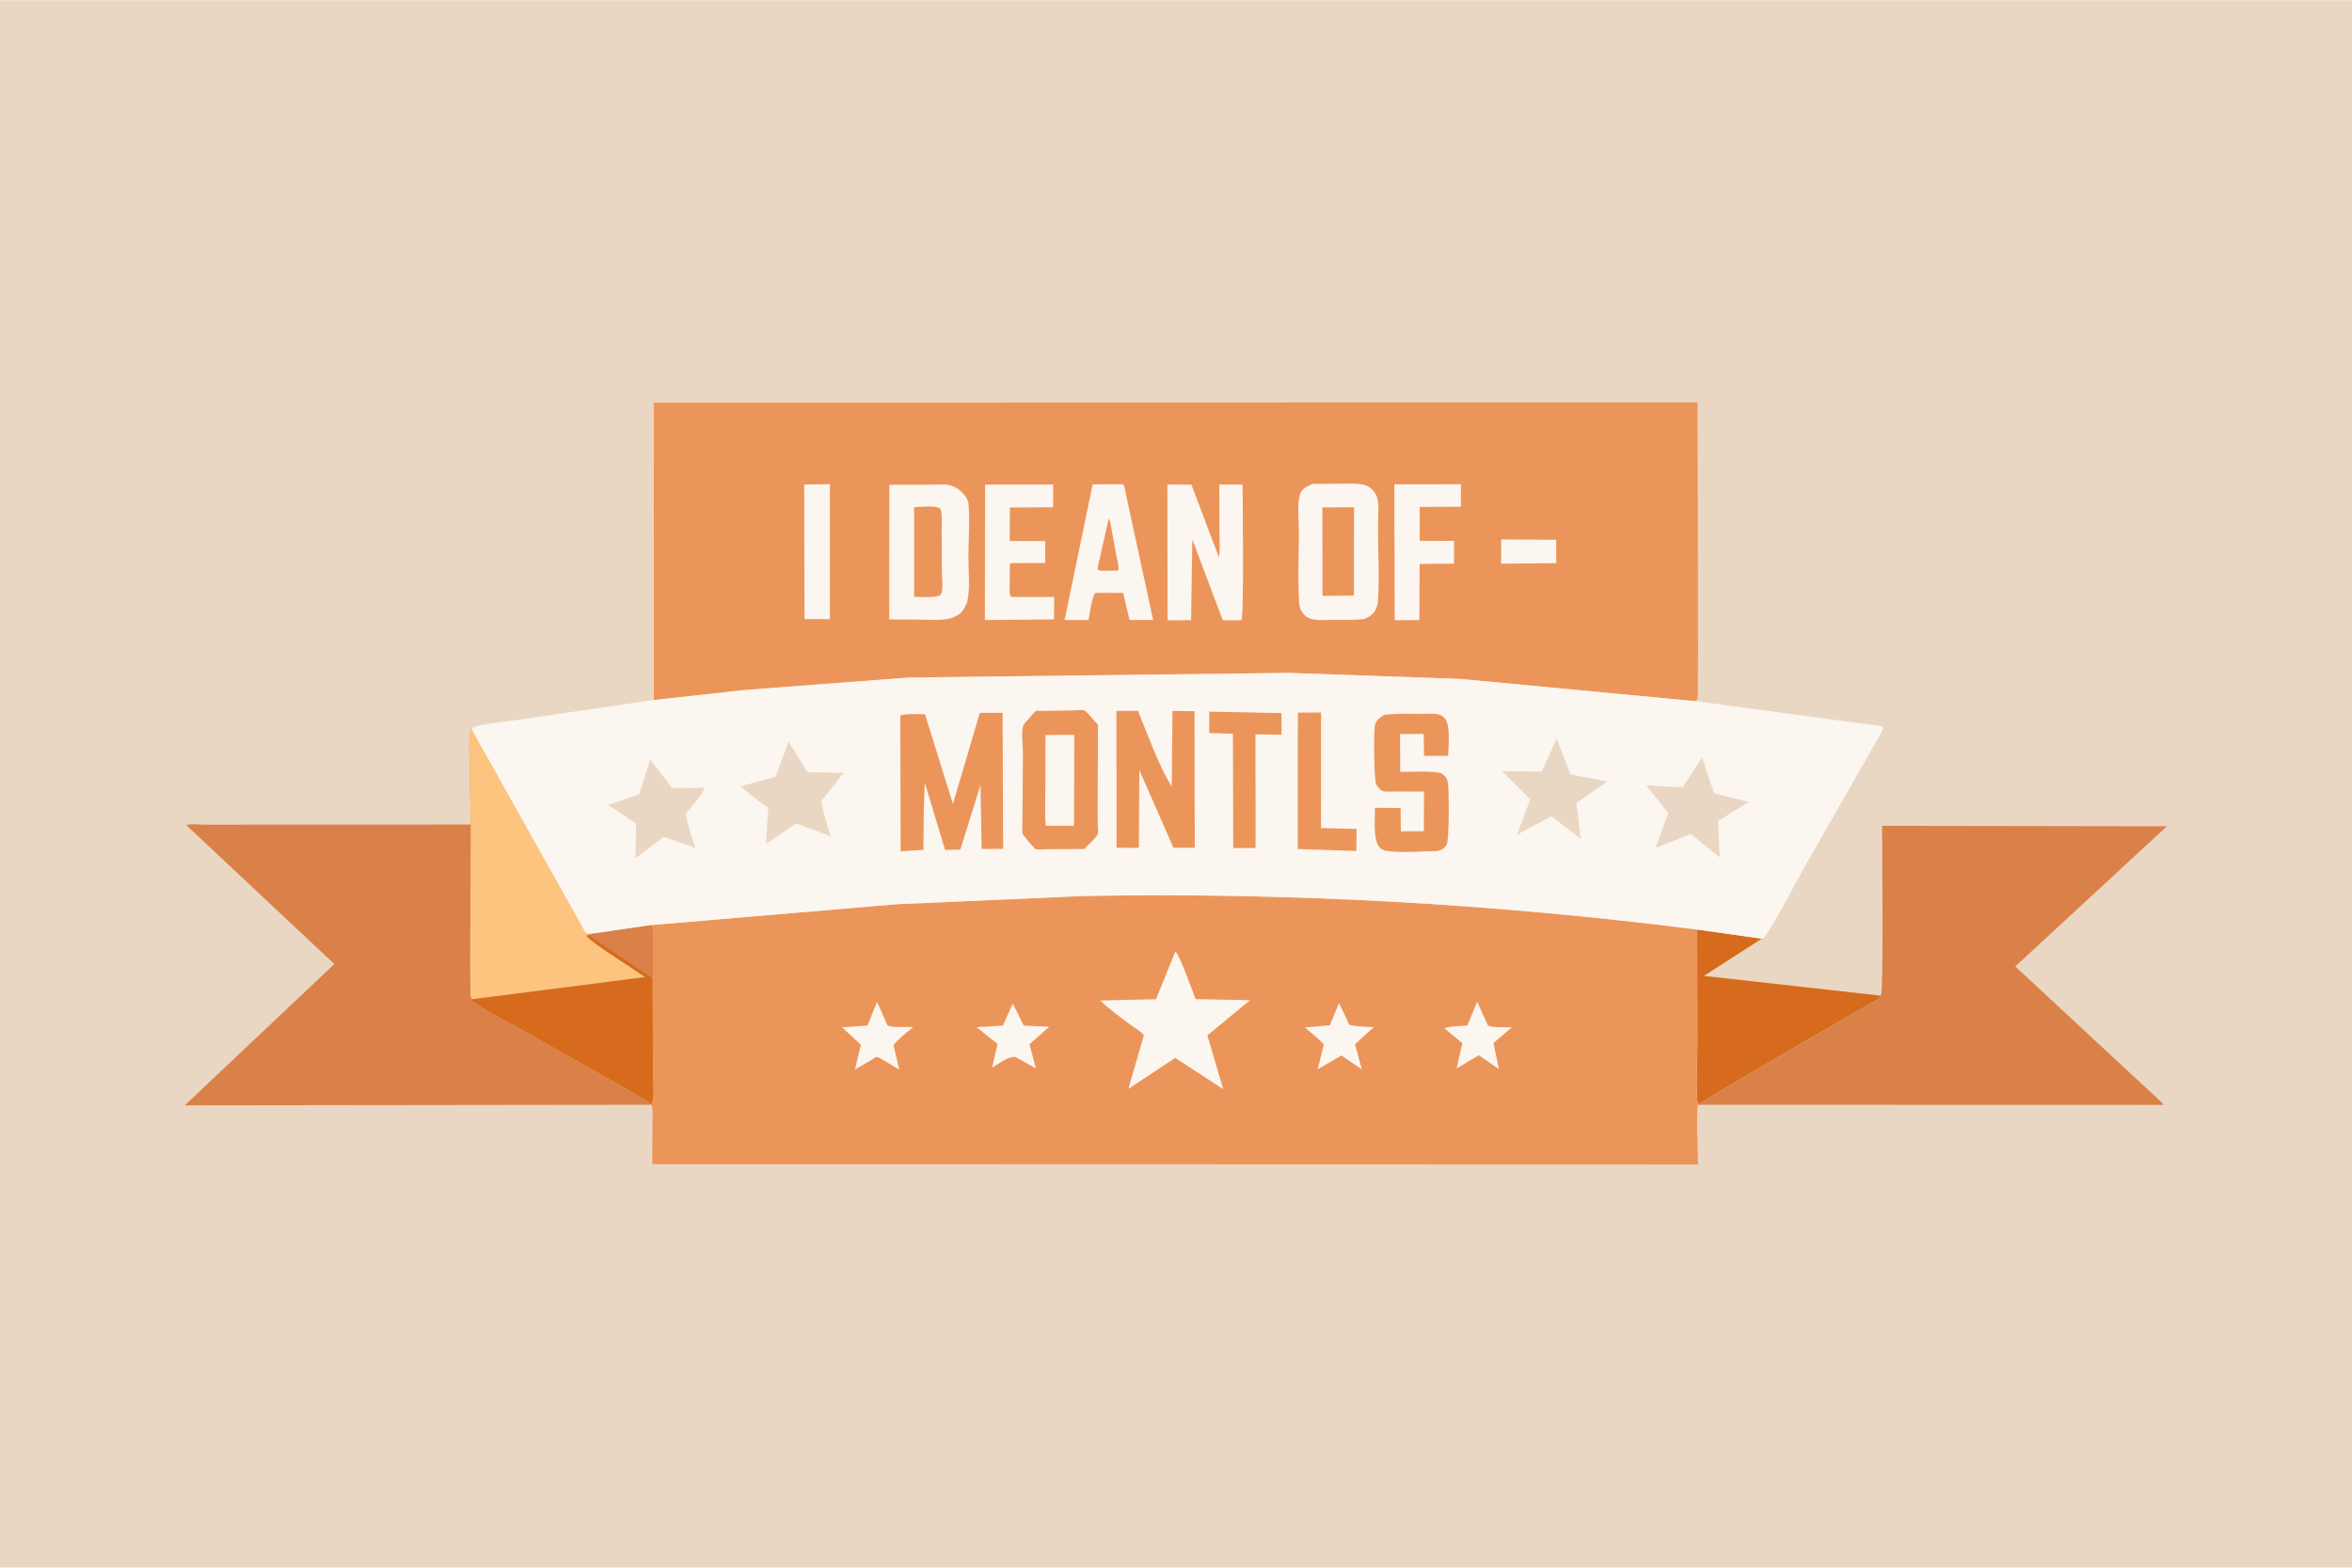
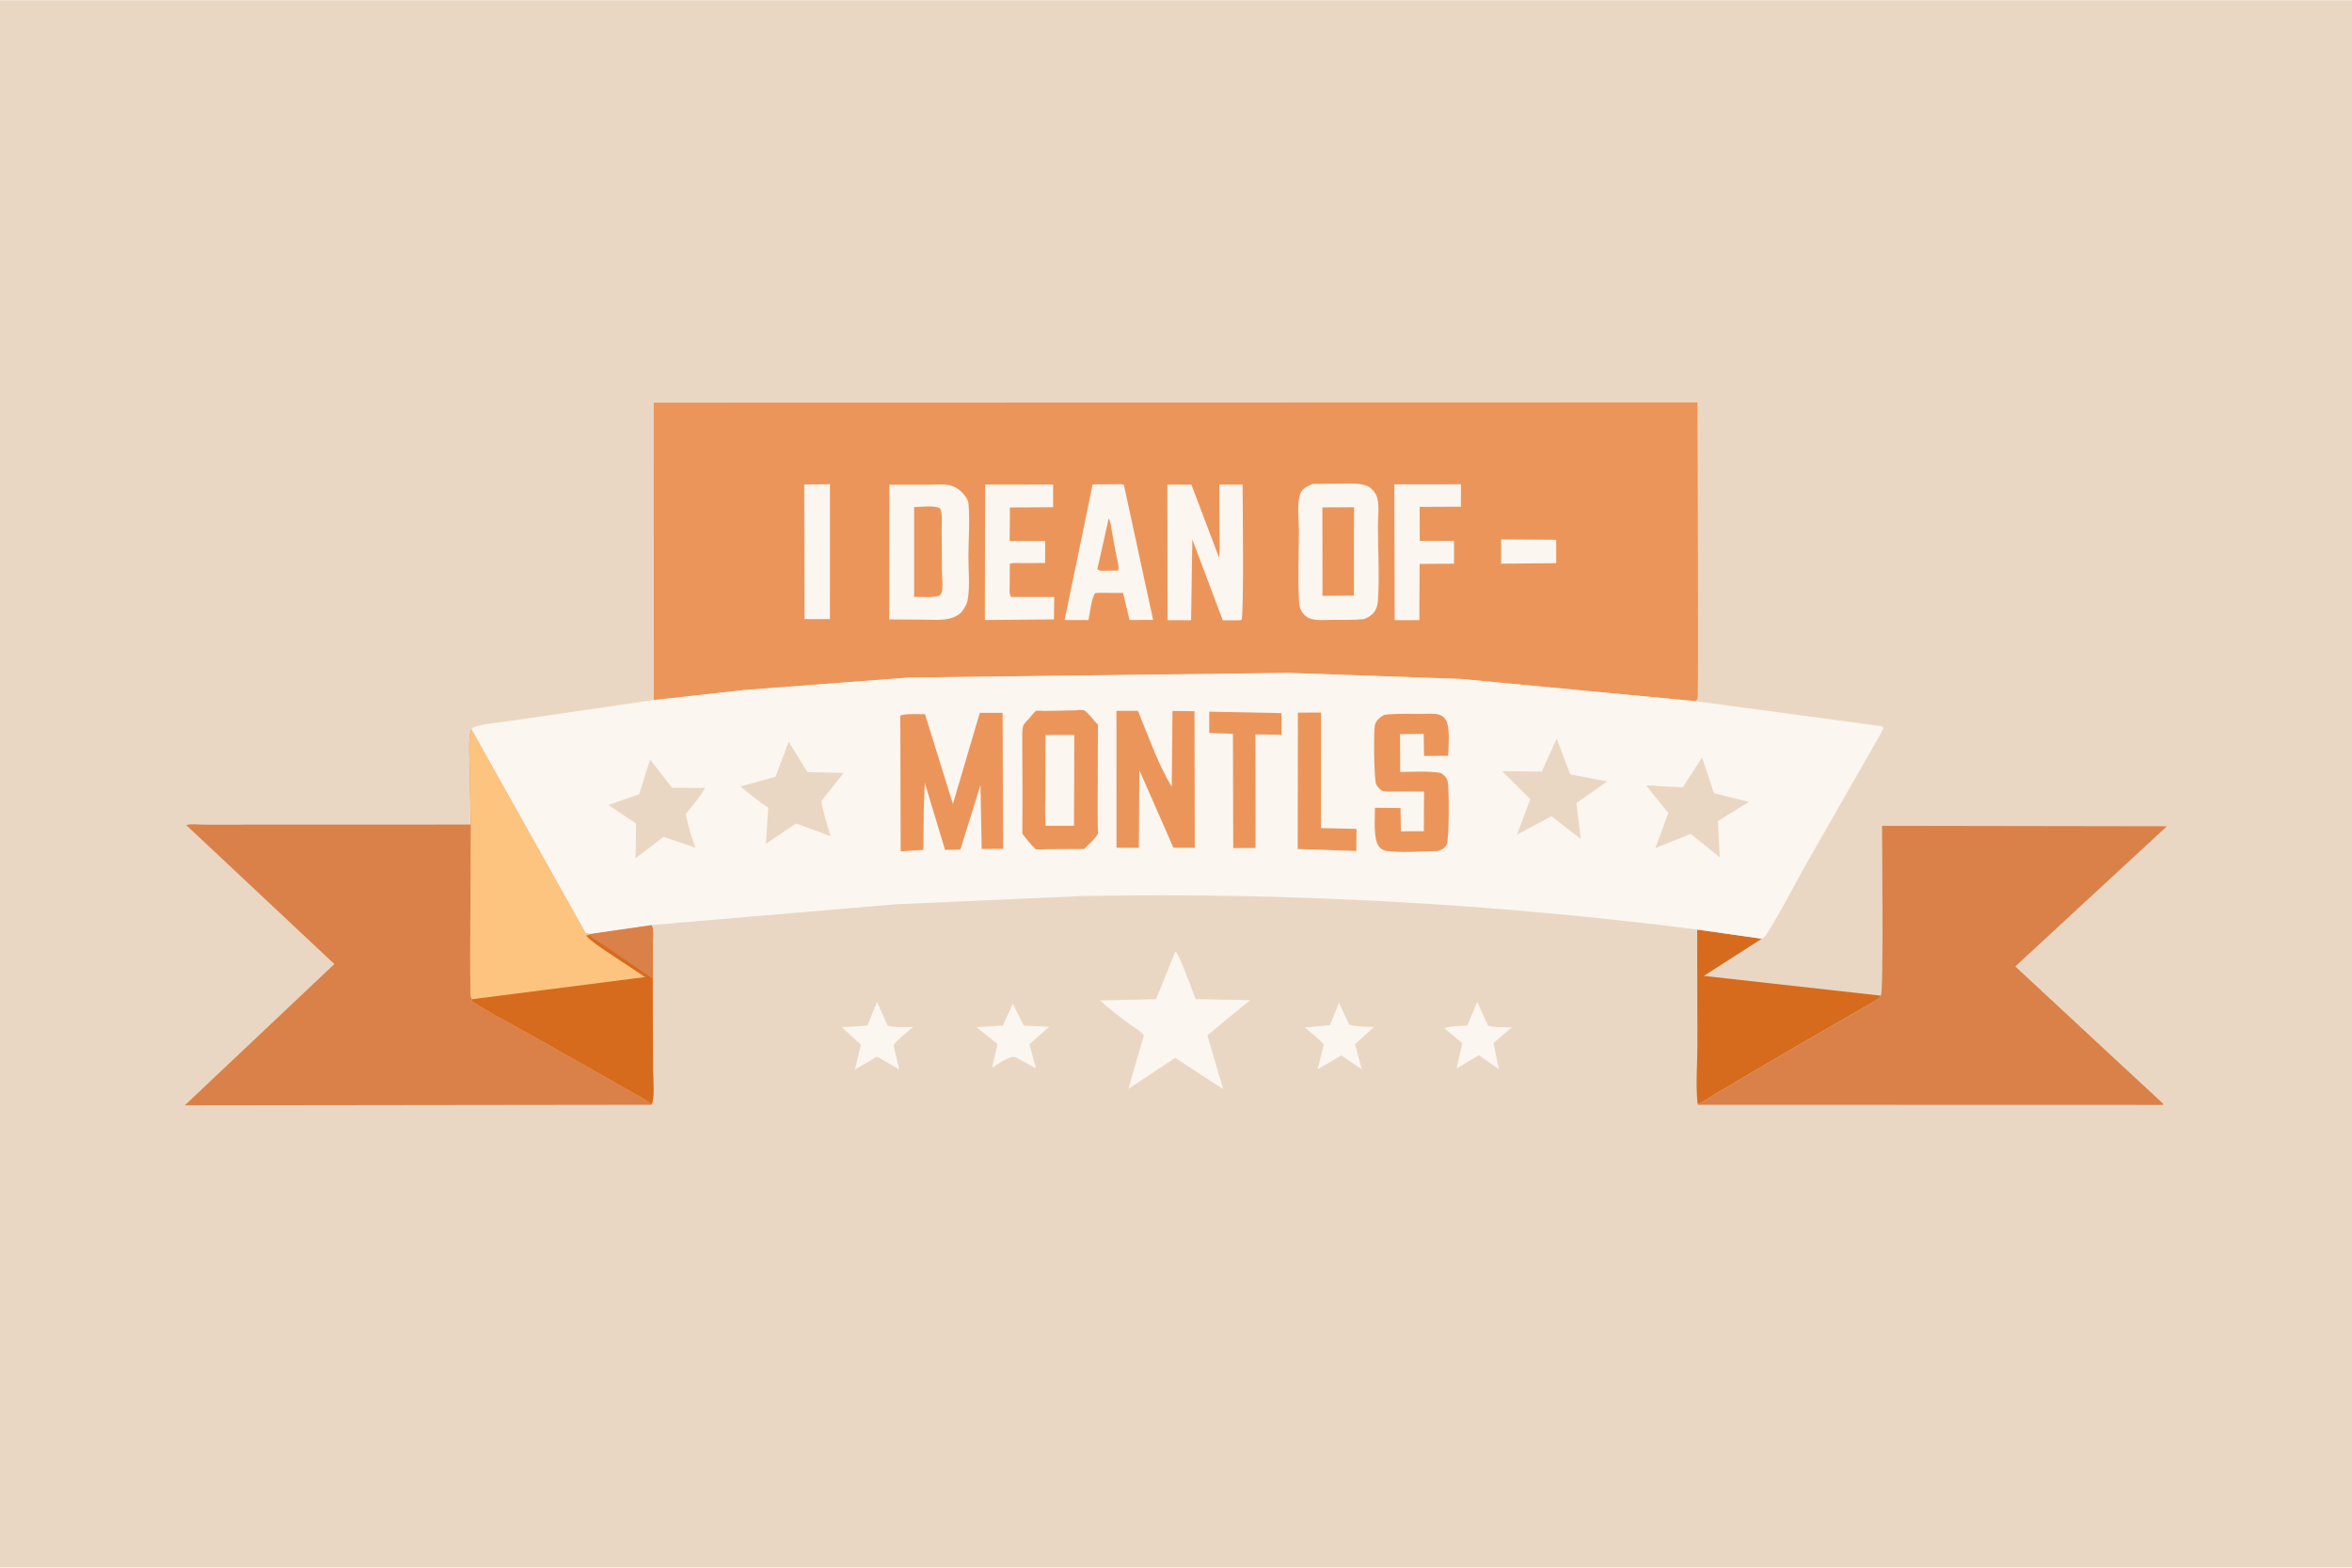
<svg xmlns="http://www.w3.org/2000/svg" version="1.1" style="display: block;" viewBox="0 0 2048 1365" width="1536" height="1024">
  <path transform="translate(0,0)" fill="rgb(234,215,195)" d="M -0 -0 L 2048 0 L 2048 1365 L -0 1365 L -0 -0 z" />
  <path transform="translate(0,0)" fill="rgb(214,107,29)" d="M 1477.83 809.415 L 1534.07 817.359 L 1483.61 849.757 L 1637.76 866.978 C 1636.88 868.557 1635.98 869.526 1634.44 870.505 L 1570.56 907.377 L 1520.63 936.609 L 1492.9 953.037 C 1488.57 955.639 1482.91 959.756 1478.18 961.345 C 1476.41 944.815 1478.03 926.311 1478.01 909.606 L 1477.83 809.415 z" />
  <path transform="translate(0,0)" fill="rgb(218,129,73)" d="M 1638.79 719.055 L 1886.84 719.454 L 1754.8 841.512 L 1841.63 922.2 L 1881.77 959.398 C 1882.67 960.295 1883.61 960.812 1883.76 962.099 L 1478.39 961.994 L 1478.18 961.345 C 1482.91 959.756 1488.57 955.639 1492.9 953.037 L 1520.63 936.609 L 1570.56 907.377 L 1634.44 870.505 C 1635.98 869.526 1636.88 868.557 1637.76 866.978 C 1640.19 863.146 1638.78 734.678 1638.79 719.055 z" />
  <path transform="translate(0,0)" fill="rgb(218,129,73)" d="M 410.687 635.123 L 510.025 812.5 L 514.082 813.185 L 567.236 805.478 C 569.32 809.526 568.455 815.599 568.455 820.093 L 568.349 852.123 L 568.605 932.596 C 568.602 939.742 570.469 956.535 567.081 961.991 L 160.889 962.495 L 291.124 839.461 L 162.132 718.409 C 166.228 717.098 173.149 718.044 177.668 718.041 L 220.637 718.022 L 409.899 717.961 L 409.023 669.008 C 408.986 663.316 407.355 638.498 410.687 635.123 z" />
  <path transform="translate(0,0)" fill="rgb(253,196,127)" d="M 410.687 635.123 L 510.025 812.5 L 514.082 813.185 L 567.236 805.478 C 569.32 809.526 568.455 815.599 568.455 820.093 L 568.349 852.123 L 568.605 932.596 C 568.602 939.742 570.469 956.535 567.081 961.991 C 565.28 959.216 561.111 957.26 558.285 955.602 L 534.876 942.23 L 457.226 898.38 C 441.852 889.788 425.703 881.62 411 871.918 L 410.922 870.078 C 409.097 867.198 409.605 863.56 409.559 860.242 L 409.398 836.577 L 409.899 717.961 L 409.023 669.008 C 408.986 663.316 407.355 638.498 410.687 635.123 z" />
  <path transform="translate(0,0)" fill="rgb(214,107,29)" d="M 514.082 813.185 L 567.236 805.478 C 569.32 809.526 568.455 815.599 568.455 820.093 L 568.349 852.123 L 568.605 932.596 C 568.602 939.742 570.469 956.535 567.081 961.991 C 565.28 959.216 561.111 957.26 558.285 955.602 L 534.876 942.23 L 457.226 898.38 C 441.852 889.788 425.703 881.62 411 871.918 L 410.922 870.078 L 561.753 850.78 L 526.853 827.644 C 521.315 823.692 514.897 819.791 510.395 814.655 L 513.152 814.067 L 514.082 813.185 z" />
  <path transform="translate(0,0)" fill="rgb(218,129,73)" d="M 514.082 813.185 L 567.236 805.478 C 569.32 809.526 568.455 815.599 568.455 820.093 L 568.349 852.123 L 525.408 822.834 C 521.374 819.991 516.495 817.716 513.152 814.067 L 514.082 813.185 z" />
-   <path transform="translate(0,0)" fill="rgb(236,149,90)" d="M 567.236 805.478 L 780.566 787.355 L 944.416 780.151 C 1122.11 776.933 1301.55 786.885 1477.83 809.415 L 1478.01 909.606 C 1478.03 926.311 1476.41 944.815 1478.18 961.345 L 1478.39 961.994 C 1476.75 978.651 1478.49 997.143 1478.61 1013.99 L 567.962 1013.72 L 568.103 977.925 C 568.107 973.302 568.901 966.75 567.296 962.502 L 567.081 961.991 C 570.469 956.535 568.602 939.742 568.605 932.596 L 568.349 852.123 L 568.455 820.093 C 568.455 815.599 569.32 809.526 567.236 805.478 z" />
  <path transform="translate(0,0)" fill="rgb(251,246,239)" d="M 1286.27 872.308 L 1295.68 893.012 C 1300.74 895.026 1310.73 894.3 1316.39 894.585 L 1300.42 908.256 L 1305.2 930.928 L 1287.66 918.837 L 1268.37 930.374 L 1273.36 908.377 L 1257.52 895.267 C 1263.71 893.422 1271.24 893.507 1277.7 892.932 L 1286.27 872.308 z" />
  <path transform="translate(0,0)" fill="rgb(251,246,239)" d="M 1165.96 873.279 L 1174.85 892.341 C 1181.98 893.986 1189.04 894.094 1196.31 894.322 L 1179.89 909.268 L 1185.81 931.184 L 1168.03 919.037 L 1147.35 931.112 L 1152.76 909.428 C 1147.81 904.058 1141.75 899.442 1136.2 894.686 L 1158.04 892.742 L 1165.96 873.279 z" />
  <path transform="translate(0,0)" fill="rgb(251,246,239)" d="M 881.884 873.829 L 891.447 893.053 L 913.596 894.072 L 896.444 909.25 L 901.991 930.343 L 884.362 920.5 C 878.583 919.126 869.003 926.695 863.806 929.768 L 868.635 909.08 L 850.295 894.432 L 873.269 893.043 L 881.884 873.829 z" />
  <path transform="translate(0,0)" fill="rgb(251,246,239)" d="M 763.701 872.345 L 772.825 893.015 C 778.247 895.02 789.144 894.082 795.145 894.248 C 789.559 899.138 782.623 904.239 777.996 909.984 L 783.041 931.332 L 765.5 920.971 C 764.693 920.765 763.911 920.36 763.078 920.355 C 762.619 920.352 759.76 922.386 759.233 922.705 L 744.427 931.264 L 749.634 909.747 L 733.197 894.563 L 755.337 893.002 L 763.701 872.345 z" />
  <path transform="translate(0,0)" fill="rgb(251,246,239)" d="M 1023.43 828.5 C 1026.77 830.5 1038.81 864.173 1041.13 869.982 L 1088.39 870.944 L 1051.33 901.554 L 1065.07 948.383 L 1023.32 921.164 L 982.562 948.095 L 995.986 901.555 C 993.702 898.173 988.023 895.051 984.714 892.565 C 975.802 885.87 965.937 878.972 958.029 871.16 L 1006.61 870.076 L 1023.43 828.5 z" />
  <path transform="translate(0,0)" fill="rgb(236,149,90)" d="M 569.316 609.512 L 569.251 350.494 L 1478.11 350.289 C 1478.1 376.471 1479.12 606.387 1478.17 608.5 C 1477.93 609.016 1476.69 610.027 1476.23 610.495 L 1271.83 591.142 L 1122.14 585.88 L 791.541 589.914 L 648.128 600.796 L 569.316 609.512 z" />
  <path transform="translate(0,0)" fill="rgb(251,246,239)" d="M 1307.11 469.619 L 1355.06 469.928 L 1355.08 490.309 L 1307.12 490.736 L 1307.11 469.619 z" />
  <path transform="translate(0,0)" fill="rgb(251,246,239)" d="M 700.274 421.807 L 722.677 421.521 L 722.661 539.012 L 700.542 539.025 L 700.274 421.807 z" />
  <path transform="translate(0,0)" fill="rgb(251,246,239)" d="M 1214.1 421.611 L 1272.12 421.577 L 1272.05 441.134 L 1236.16 441.291 L 1236.23 470.943 L 1266.08 470.872 L 1266.11 490.766 L 1253.5 490.825 L 1236.13 490.966 L 1235.9 539.925 L 1214.44 539.948 L 1214.1 421.611 z" />
  <path transform="translate(0,0)" fill="rgb(251,246,239)" d="M 857.775 421.877 L 917.015 421.847 L 916.984 441.62 L 879.37 441.822 L 879.178 471.003 L 910.091 471.01 L 910.049 490.136 L 889.068 490.242 C 886.003 490.255 882.191 489.831 879.295 490.736 L 879.164 510.755 C 879.184 514.039 878.505 517.056 880.5 519.734 L 917.968 519.751 L 917.726 539.307 L 857.572 539.804 L 857.775 421.877 z" />
  <path transform="translate(0,0)" fill="rgb(251,246,239)" d="M 975.148 421.5 C 976.728 421.415 977.244 421.668 978.669 422.261 L 1004.08 539.746 L 983.526 539.79 L 977.951 516.199 L 956.5 516.16 L 953.658 516.368 C 950.506 520.186 948.964 534.476 947.759 539.885 L 927.03 539.81 L 951.422 421.714 L 975.148 421.5 z" />
  <path transform="translate(0,0)" fill="rgb(236,149,90)" d="M 965.389 451.5 L 965.612 451.756 C 967.24 454.826 967.581 459.376 968.179 462.775 L 972.11 483.996 C 972.801 487.652 974.883 493.448 973.5 496.73 L 962.75 496.893 C 959.947 496.87 957.682 497.441 955.5 495.539 L 965.389 451.5 z" />
  <path transform="translate(0,0)" fill="rgb(251,246,239)" d="M 1016.47 421.88 L 1037.42 421.933 L 1061.48 485.465 C 1062.48 478.287 1061.84 470.414 1061.83 463.16 L 1061.7 421.842 L 1081.98 421.91 C 1082.01 432.548 1083.3 536.787 1081 539.837 L 1077.25 540.121 L 1064.71 540.034 L 1038.22 469.618 L 1037.15 540.018 L 1016.67 540.01 L 1016.47 421.88 z" />
  <path transform="translate(0,0)" fill="rgb(251,246,239)" d="M 774.413 422.008 L 809.827 421.978 C 814.986 421.988 821.525 421.279 826.499 422.342 C 829.396 422.961 832.552 424.379 834.909 426.194 C 838.298 428.804 842.909 434.024 843.312 438.382 C 844.676 453.137 843.315 469.363 843.235 484.242 C 843.171 496.049 844.801 511.013 842.536 522.492 C 841.676 526.851 839.436 530.124 836.713 533.535 C 827.703 541.243 815.749 539.552 804.711 539.514 L 774.286 539.311 L 774.413 422.008 z" />
  <path transform="translate(0,0)" fill="rgb(236,149,90)" d="M 795.984 441.482 C 801.942 441.378 813.54 439.764 818.458 442.5 C 819.071 443.621 819.545 444.718 819.727 446 C 820.463 451.18 819.913 457.343 819.961 462.614 L 820.162 496.907 C 820.176 502.108 821.357 511.209 819.956 516 C 819.761 516.665 818.641 517.878 818.206 518.5 C 811.816 520.664 802.754 519.573 795.985 519.611 L 795.984 441.482 z" />
  <path transform="translate(0,0)" fill="rgb(251,246,239)" d="M 1142.92 421.268 L 1168.8 421.057 C 1175.49 421.041 1182.37 420.534 1188.86 422.454 C 1193.31 423.768 1196.57 427.42 1198.5 431.511 C 1201.46 437.751 1199.8 451.007 1199.83 458.067 C 1199.91 479.425 1201.26 501.836 1199.85 523.064 C 1199.7 525.297 1199.14 527.74 1198.29 529.812 C 1196.28 534.681 1192.41 537.178 1187.73 539.026 C 1178.36 539.988 1168.62 539.624 1159.19 539.696 C 1153.5 539.74 1146.33 540.494 1140.88 538.598 C 1137.49 537.416 1134.62 534.687 1132.99 531.52 C 1131.88 529.36 1131.31 527.077 1131.18 524.658 C 1129.98 503.867 1130.97 482.352 1131 461.491 C 1131.01 452.107 1129.05 437.838 1132.41 429.393 C 1134.18 424.97 1138.9 423.096 1142.92 421.268 z" />
  <path transform="translate(0,0)" fill="rgb(236,149,90)" d="M 1151.47 441.774 L 1179.01 441.596 L 1178.9 518.56 L 1151.55 518.781 L 1151.47 441.774 z" />
  <path transform="translate(0,0)" fill="rgb(251,246,239)" d="M 569.316 609.512 L 648.128 600.796 L 791.541 589.914 L 1122.14 585.88 L 1271.83 591.142 L 1476.23 610.495 L 1638.8 632.364 L 1639.91 634 L 1637.62 638.888 L 1572.84 752.186 C 1561.47 772.237 1551.06 793.315 1538.71 812.75 C 1537.36 814.865 1536.43 816.445 1534.07 817.359 L 1477.83 809.415 C 1301.55 786.885 1122.11 776.933 944.416 780.151 L 780.566 787.355 L 567.236 805.478 L 514.082 813.185 L 510.025 812.5 L 410.687 635.123 L 411.512 633.654 C 420.744 629.673 434.199 629.339 444.298 627.683 L 569.316 609.512 z" />
  <path transform="translate(0,0)" fill="rgb(234,215,195)" d="M 1355.41 643.138 L 1367.41 674.338 L 1399.53 680.406 L 1372.66 699.165 L 1376.47 730.479 L 1350.93 710.735 L 1320.86 726.762 L 1332.52 695.946 L 1308 671.498 L 1342.48 671.832 L 1355.41 643.138 z" />
  <path transform="translate(0,0)" fill="rgb(236,149,90)" d="M 1130.13 620.492 L 1150.3 620.378 L 1150.22 721.018 L 1181.19 721.738 L 1181.03 740.973 L 1129.99 739.279 L 1130.13 620.492 z" />
  <path transform="translate(0,0)" fill="rgb(234,215,195)" d="M 566.097 661.365 L 585.2 685.957 L 613.879 686.089 C 609.648 694.05 602.682 701.61 597.104 708.736 C 599.071 718.886 601.995 728.408 605.543 738.095 L 577.797 728.679 L 553.369 747.346 L 553.886 717.143 L 529.602 700.873 L 556.542 691.548 L 566.097 661.365 z" />
  <path transform="translate(0,0)" fill="rgb(234,215,195)" d="M 1482.06 659.468 L 1492.44 690.641 L 1522.8 698.239 L 1495.85 714.956 L 1497.46 746.507 L 1472.2 726.119 L 1441.49 738.359 L 1452.68 707.883 L 1433.55 684.133 C 1437.23 683.412 1441.71 684.328 1445.5 684.57 L 1465.31 685.535 L 1482.06 659.468 z" />
  <path transform="translate(0,0)" fill="rgb(236,149,90)" d="M 1052.94 619.64 L 1115.83 620.915 L 1115.9 639.768 L 1093.16 639.394 L 1093.3 713.249 L 1093.24 738.359 L 1073.84 738.44 L 1073.58 638.928 L 1052.94 638.161 L 1052.94 619.64 z" />
  <path transform="translate(0,0)" fill="rgb(234,215,195)" d="M 686.72 645.754 L 703.028 672.25 L 734.582 673.023 L 715.222 697.46 C 716.621 707.517 720.487 718.188 723.129 728.052 L 693.214 717.054 L 666.923 734.747 L 669.008 703.12 C 660.406 697.909 652.584 691.057 644.764 684.76 L 675.313 676.307 L 686.72 645.754 z" />
  <path transform="translate(0,0)" fill="rgb(236,149,90)" d="M 1205.11 622.5 C 1206.59 622.162 1208.15 622.078 1209.67 621.957 C 1218.99 621.216 1228.6 621.599 1237.96 621.579 C 1242.34 621.57 1248.29 620.972 1252.52 622.042 C 1254.48 622.538 1256.09 623.54 1257.55 624.93 C 1263.54 630.616 1261.04 649.856 1260.97 658.075 L 1239.97 658.165 L 1239.68 638.973 L 1219.08 639.22 L 1219.19 672.132 C 1230.67 672.131 1243.18 671.119 1254.5 673 C 1257.38 674.695 1259.43 676.618 1260.43 679.918 C 1262.02 685.158 1261.9 731.91 1259.69 735.5 C 1257.62 738.843 1255.04 740.305 1251.25 741.052 C 1237.33 741.131 1220.86 742.795 1207.17 740.901 C 1205.24 740.633 1203.26 739.625 1201.83 738.321 C 1195.22 732.307 1197.35 712.213 1197.24 703.36 L 1219.52 703.588 L 1219.81 723.823 L 1239.8 723.791 L 1239.96 689.247 L 1215.57 689.145 C 1212.12 689.114 1207.91 689.533 1204.53 688.904 C 1202.06 688.446 1199.63 685.105 1198.36 683.087 C 1196.39 679.942 1195.89 635.164 1197.35 630.719 C 1198.61 626.848 1201.73 624.439 1205.11 622.5 z" />
  <path transform="translate(0,0)" fill="rgb(236,149,90)" d="M 972.146 618.926 L 990.863 618.947 C 999.918 640.679 1008.08 664.892 1020.29 685.014 L 1020.95 619.007 L 1040.11 619.227 L 1040.34 738.181 L 1021.76 738.154 L 992.069 670.485 L 991.639 738.209 L 972.206 738.153 L 972.146 618.926 z" />
-   <path transform="translate(0,0)" fill="rgb(236,149,90)" d="M 936.132 618.5 L 940 618.173 C 940.764 618.173 943.391 618.161 944.025 618.5 C 947.32 620.266 952.993 628.126 956.057 630.976 L 955.777 703.554 L 955.886 720.042 C 955.897 721.314 956.324 724.897 955.942 725.899 C 954.511 729.661 947.023 736.06 944.049 739.22 L 911.037 739.436 C 907.909 739.66 904.98 739.742 901.843 739.5 C 897.427 735.232 893.799 730.81 890.205 725.835 L 890.704 655.474 C 890.728 648.972 889.32 638.539 890.783 632.426 C 891.282 630.342 894.68 627.106 896.175 625.477 C 897.705 623.808 900.386 620.033 902.23 618.964 C 902.98 618.53 908.497 619 909.633 619.004 L 936.132 618.5 z" />
+   <path transform="translate(0,0)" fill="rgb(236,149,90)" d="M 936.132 618.5 L 940 618.173 C 940.764 618.173 943.391 618.161 944.025 618.5 C 947.32 620.266 952.993 628.126 956.057 630.976 L 955.777 703.554 L 955.886 720.042 C 955.897 721.314 956.324 724.897 955.942 725.899 C 954.511 729.661 947.023 736.06 944.049 739.22 L 911.037 739.436 C 907.909 739.66 904.98 739.742 901.843 739.5 C 897.427 735.232 893.799 730.81 890.205 725.835 C 890.728 648.972 889.32 638.539 890.783 632.426 C 891.282 630.342 894.68 627.106 896.175 625.477 C 897.705 623.808 900.386 620.033 902.23 618.964 C 902.98 618.53 908.497 619 909.633 619.004 L 936.132 618.5 z" />
  <path transform="translate(0,0)" fill="rgb(251,246,239)" d="M 910.353 639.932 L 935.434 639.916 L 935.186 719.004 L 910.562 719.054 C 909.612 710.075 910.206 700.553 910.192 691.515 L 910.353 639.932 z" />
  <path transform="translate(0,0)" fill="rgb(236,149,90)" d="M 853.167 620.691 L 873.013 620.659 L 873.476 739.108 L 854.793 739.192 L 853.769 683.498 L 836.201 739.793 L 822.899 739.99 L 805.233 681.397 L 804.356 706.624 L 804.037 739.996 L 784.261 741.243 L 783.922 623.097 C 787.225 621.15 801.009 621.948 805.412 621.818 L 829.757 700.025 L 853.167 620.691 z" />
</svg>